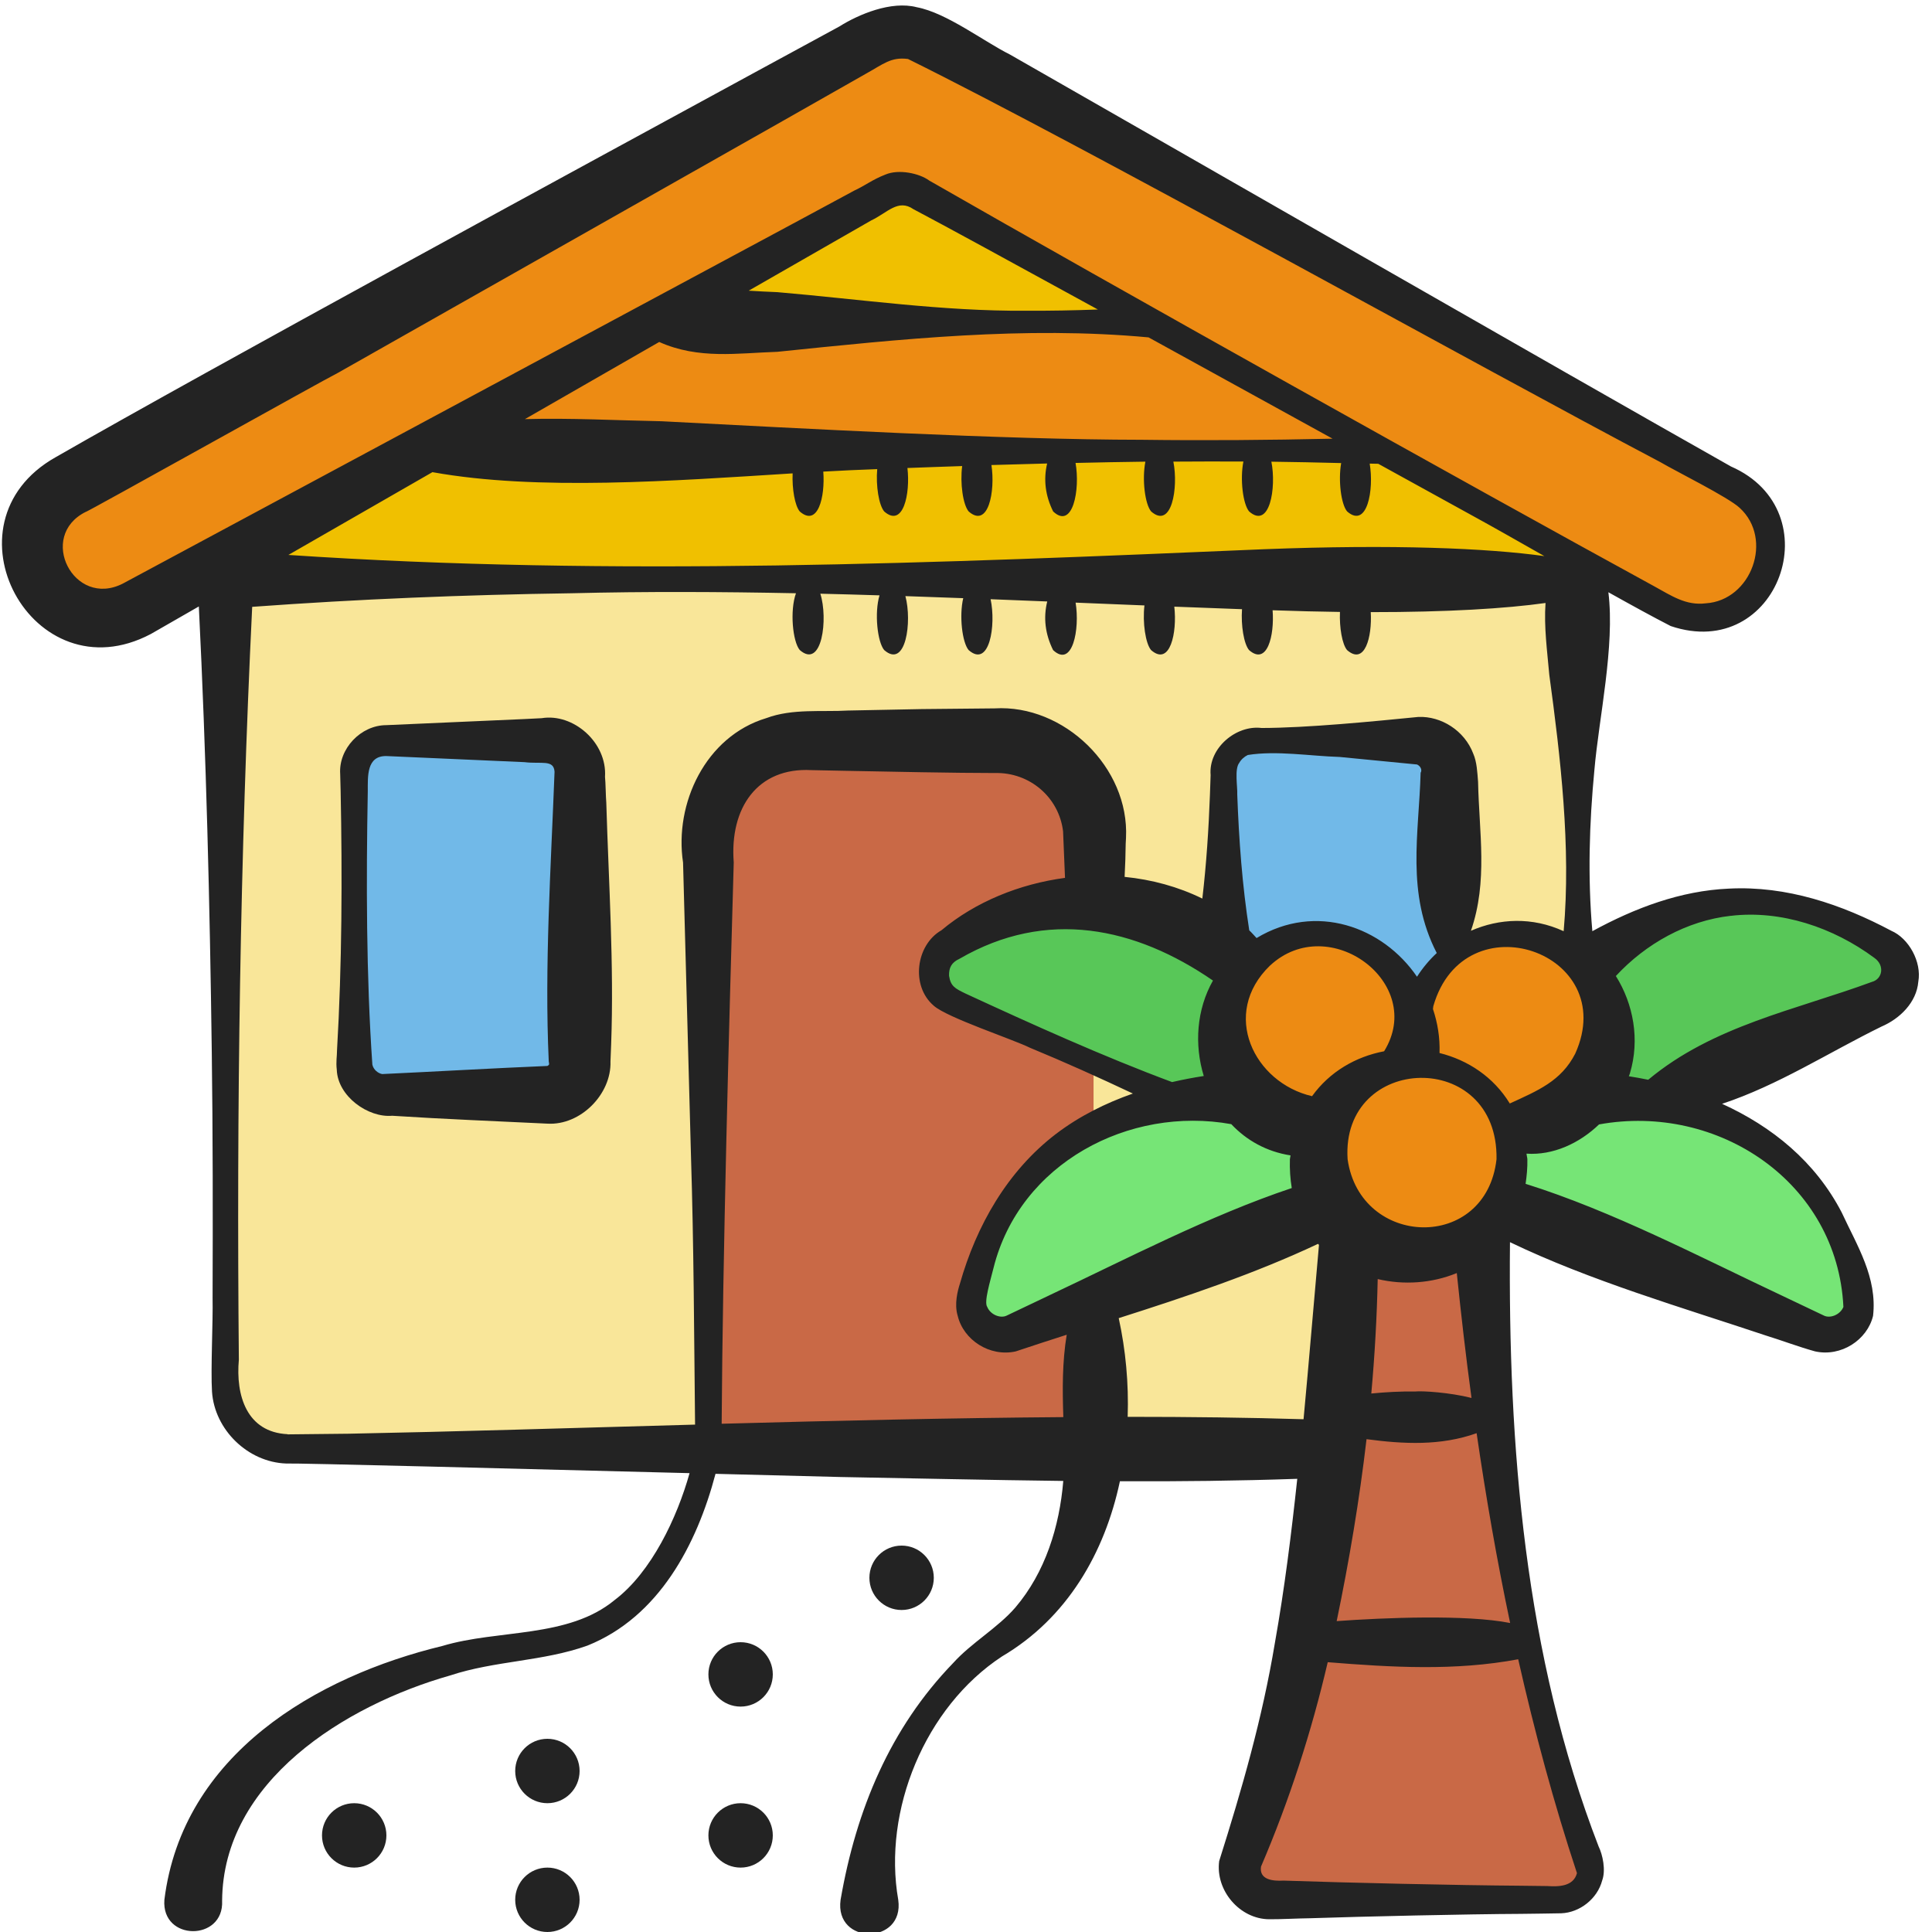
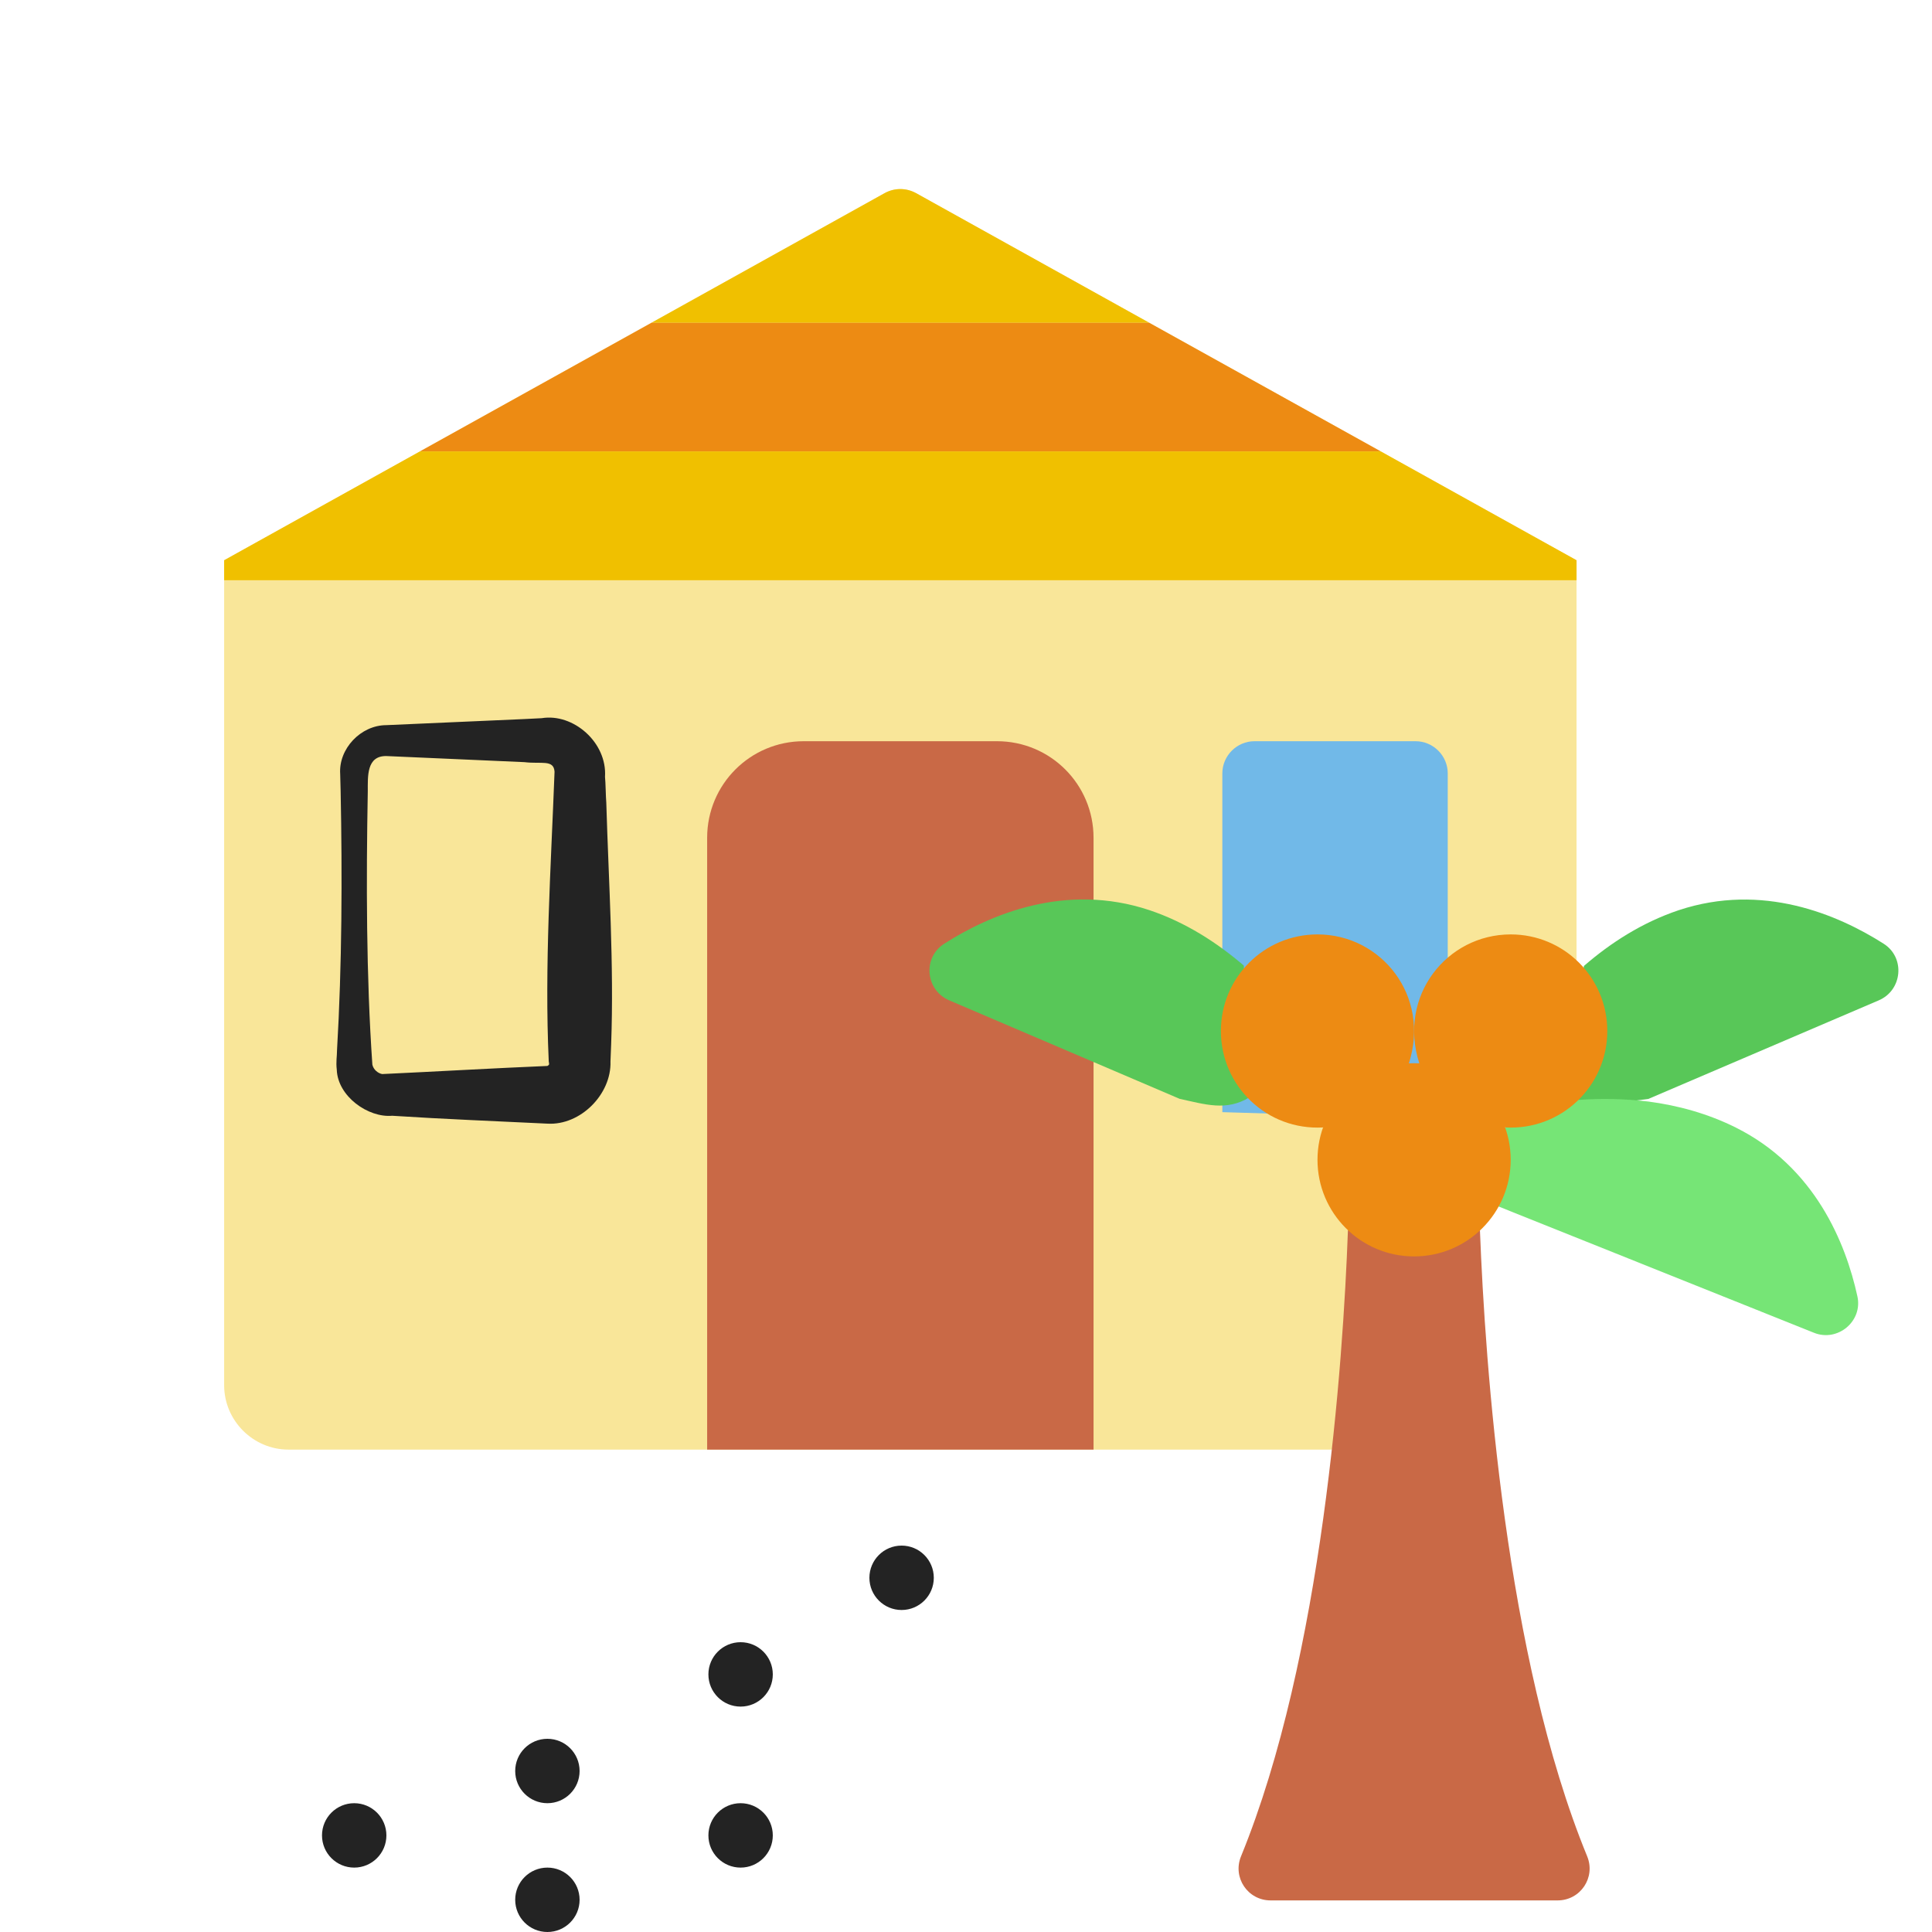
<svg xmlns="http://www.w3.org/2000/svg" height="512" viewBox="0 0 60 60" width="512">
  <g id="b">
    <path d="m48.961 17.399v12.44l-7.6 15.18h-32.4c-1.1 0-2-.9-2-2v-25.62l20.51-11.4c.31-.17.67-.17.98 0z" fill="#f9e699" />
-     <path d="m4.208 18.928 23.267-12.927c.302-.168.669-.168.971 0l23.268 12.926c1.457.809 3.247-.244 3.247-1.91 0-.794-.43-1.525-1.124-1.91l-24.905-13.836c-.604-.336-1.339-.336-1.943 0l-24.904 13.836c-.694.385-1.124 1.117-1.124 1.91 0 1.666 1.79 2.72 3.247 1.91z" fill="#ed8b13" />
    <path d="m13.041 14.019h29.84l-7.2-4h-15.44z" fill="#ed8b13" />
    <path d="m33.961 26.019v19h-12v-19c0-1.66 1.34-3 3-3h6c1.66 0 3 1.34 3 3z" fill="#c96946" />
-     <rect fill="#71b9e8" height="11" rx="1" width="7" x="10.961" y="23.019" />
    <path d="m37.961 34.539v-10.52c0-.55.45-1 1-1h5c.55 0 1 .45 1 1v10.73z" fill="#71b9e8" />
    <path d="m48.961 17.399v.62h-42v-.62l6.08-3.38h29.84z" fill="#f0c000" />
    <path d="m35.681 10.019h-15.44l7.23-4.02c.31-.17.67-.17.98 0z" fill="#f0c000" />
    <path d="m49.191 29.998c.83-.72 1.81-1.35 2.94-1.73 2.608-.867 4.952.138 6.369 1.041.675.43.582 1.444-.154 1.758l-7.155 3.061-2.796.357z" fill="#58c758" />
    <path d="m56.331 41.389-9.79-3.92c-.22-.87-.05-2.13.19-2.45.81-.52 1.55-.89 2.28-.86h.01c.69-.05 1.42-.04 2.17.05.91.12 1.84.37 2.72.81 2.46 1.23 3.41 3.59 3.77 5.23.18.78-.61 1.44-1.35 1.14z" fill="#76e576" />
    <path d="m38.807 34.076c-.718.443-1.384.219-2.17.05l-7.16-3.06c-.74-.32-.83-1.33-.15-1.76 1.41-.9 3.76-1.91 6.37-1.04 1.13.38 2.1 1.01 2.93 1.72" fill="#58c758" />
-     <path d="m41.961 34.209-.04.18-.64 3.08-9.79 3.92c-.74.3-1.53-.36-1.35-1.14.36-1.64 1.31-4 3.77-5.23.88-.44 1.81-.69 2.72-.81.75-.09 1.48-.1 2.17-.05h.01z" fill="#76e576" />
    <path d="m44.078 33.023c-.674-2.088.853-4.004 2.838-4.004 1.66 0 3 1.34 3 3 0 1.717-1.434 3.092-3.172 2.995z" fill="#ed8b13" />
    <path d="m43.754 33.023c.674-2.088-.853-4.004-2.838-4.004-1.66 0-3 1.34-3 3 0 1.717 1.434 3.092 3.172 2.995z" fill="#ed8b13" />
    <path d="m45.951 38.209h.01c.16 4.14.79 13.26 3.33 19.44.27.66-.21 1.37-.92 1.37h-8.91c-.71 0-1.19-.71-.92-1.37 2.53-6.18 3.17-15.3 3.32-19.44z" fill="#c96946" />
    <circle cx="43.916" cy="36.019" fill="#ed8b13" r="3" />
  </g>
  <g id="c">
    <g fill="#232323">
-       <path d="m4.682 19.691c.455-.261.963-.553 1.493-.857.229 4.612.341 9.224.402 13.836.034 2.548.034 5.097.025 7.645.016.708-.061 2.203-.018 2.905.079 1.182 1.113 2.19 2.304 2.231.202-.018 7.485.169 12.527.299-.384 1.376-1.184 3.076-2.326 3.94-1.446 1.195-3.613.905-5.348 1.426-3.914.945-8.075 3.365-8.636 7.885-.096 1.292 1.853 1.291 1.793.032.023-3.707 3.808-6.07 7.085-7.001 1.386-.459 2.883-.433 4.264-.928 2.208-.888 3.389-3.118 3.974-5.333 2.056.053 3.604.093 3.889.099 2.304.042 4.607.094 6.911.122-.117 1.416-.558 2.836-1.487 3.929-.549.636-1.364 1.094-1.936 1.729-1.947 2.013-3.007 4.542-3.493 7.351-.195 1.416 1.99 1.402 1.791 0-.485-2.771.828-5.986 3.222-7.559 2.024-1.192 3.189-3.214 3.662-5.44 1.836.008 3.672-.013 5.508-.076-.184 1.709-.395 3.413-.696 5.102-.388 2.335-1.022 4.533-1.729 6.768-.123.912.639 1.806 1.558 1.808.319.004.948-.029 1.258-.031 1.633-.055 4.92-.129 6.554-.136.272-.001.988-.014 1.25-.018.583-.021 1.126-.455 1.274-1.018.118-.32.017-.799-.111-1.059-2.295-5.933-2.813-12.438-2.752-18.765 2.487 1.197 5.355 2.032 7.944 2.898.488.15 1.02.352 1.529.493.811.18 1.623-.355 1.803-1.103.135-1.194-.497-2.18-.973-3.209-.819-1.58-2.161-2.668-3.716-3.376 1.738-.575 3.297-1.587 4.949-2.398.574-.245 1.091-.753 1.145-1.393.111-.62-.3-1.351-.837-1.582-1.538-.819-3.253-1.404-5.048-1.31-1.496.066-2.912.598-4.238 1.322-.146-1.67-.096-3.341.064-5.011.138-1.601.641-3.839.434-5.515.721.403 1.4.776 1.936 1.05 3.337 1.129 5.028-3.574 1.871-4.956-5.466-3.087-17.033-9.733-22.398-12.797-.791-.392-1.962-1.292-2.885-1.465-.802-.209-1.818.227-2.406.597-.559.304-2.037 1.107-2.615 1.421-5.057 2.753-16.874 9.172-21.73 11.959-3.628 2.051-.711 7.426 2.959 5.489zm15.792-9.07c1.222.547 2.444.344 3.666.305 3.831-.394 7.678-.806 11.53-.448 1.937 1.065 3.961 2.179 5.715 3.146-1.975.044-3.95.06-5.926.034-4.341-.004-10.522-.351-14.92-.576-1.412-.027-2.824-.105-4.237-.066 1.416-.813 2.824-1.622 4.17-2.395zm2.774-1.592c1.442-.827 2.745-1.574 3.806-2.182.505-.237.836-.683 1.314-.35.863.453 3.108 1.679 5.727 3.115-.745.028-1.49.042-2.235.038-2.581.02-5.153-.358-7.72-.577-.297-.009-.595-.029-.892-.046zm-9.814 5.635c3.252.586 7.462.27 11.182.037-.02.482.069 1.002.221 1.183.563.494.792-.453.731-1.238.578-.033 1.135-.058 1.675-.077-.046.515.051 1.118.217 1.315.59.517.815-.548.721-1.35.567-.023 1.133-.04 1.7-.06-.069.534.025 1.2.202 1.41.613.537.83-.632.707-1.442.577-.018 1.153-.034 1.73-.048-.118.497-.057 1.001.187 1.49.612.574.842-.685.695-1.507.723-.015 1.446-.033 2.169-.04-.108.549-.014 1.319.179 1.547.64.561.85-.741.69-1.548.725-.004 1.45-.007 2.175-.003-.109.55-.015 1.322.178 1.551.64.561.85-.738.691-1.546.722.008 1.444.026 2.167.043-.095.546-.002 1.28.185 1.502.624.547.839-.675.701-1.485.089.003.177.003.266.005 1.326.731 2.386 1.315 2.962 1.632.602.329 1.377.77 2.196 1.235-1.776-.246-4.682-.37-8.712-.213-10.095.43-20.2.855-30.293.177 1.403-.806 2.917-1.675 4.476-2.572zm-4.504 29.876c-1.268-.062-1.613-1.202-1.512-2.313-.073-7.795.036-15.592.414-23.381 3.306-.241 6.612-.375 9.919-.422 2.324-.058 4.647-.046 6.969 0-.195.536-.103 1.502.117 1.763.697.611.885-.986.639-1.749.613.014 1.226.032 1.838.051-.163.547-.065 1.448.145 1.699.676.592.871-.888.659-1.675.599.02 1.197.041 1.796.064-.129.551-.032 1.374.168 1.612.649.569.855-.776.682-1.58.586.023 1.172.046 1.759.07-.125.504-.064 1.014.182 1.51.604.566.835-.652.699-1.474.713.029 1.425.058 2.138.087-.063.53.032 1.18.206 1.387.59.517.814-.547.721-1.349.701.028 1.402.053 2.103.079-.036.505.058 1.079.219 1.27.563.493.792-.452.731-1.237.735.026 1.434.043 2.092.052-.021.483.068 1.004.221 1.185.549.481.781-.407.735-1.179 2.372.001 4.187-.11 5.428-.284-.052.744.052 1.488.117 2.232.347 2.548.678 5.355.446 7.961-.977-.45-2.001-.398-2.88-.013.533-1.536.253-3.065.222-4.626-.023-.283-.035-.616-.151-.878-.269-.71-.992-1.167-1.704-1.137-1.422.141-3.459.341-4.868.343-.789-.099-1.655.622-1.583 1.463l-.021.606c-.04 1.076-.11 2.152-.236 3.229-.749-.368-1.57-.591-2.414-.674l.015-.356c.014-.173.012-.693.028-.854.109-2.191-1.931-4.152-4.079-4.023l-2.277.022-2.277.045c-.797.048-1.729-.068-2.536.235-1.892.568-2.864 2.658-2.587 4.486l.246 9.109c.088 2.782.096 5.564.127 8.346-3.834.106-7.541.221-10.767.283l-1.89.02zm23.644-4.306-1.312.624c-.189.093-.501-.024-.601-.268-.11-.152.087-.782.194-1.213.812-3.252 4.212-5.039 7.384-4.465.472.503 1.096.854 1.84.97-.004.041-.017.076-.02.118-.01.319.012.617.058.896-2.56.856-5.138 2.206-7.544 3.338zm5.096-9.782c-.511.902-.583 1.99-.286 2.964-.331.051-.659.114-.984.189-2.127-.79-4.359-1.8-6.401-2.743-.348-.165-.476-.239-.525-.558-.008-.247.074-.414.324-.528 2.707-1.57 5.459-.985 7.873.677zm6.95-.855c-.234.217-.439.465-.614.736-1.06-1.553-3.14-2.312-4.982-1.201-.076-.08-.147-.165-.227-.239-.22-1.406-.321-2.813-.373-4.219.012-.237-.09-.788.061-.981.06-.107.157-.193.267-.246.893-.143 1.933.033 2.854.061l2.402.234c.116.054.162.176.111.256-.052 1.894-.458 3.74.501 5.6zm-2.769 6.403c-.211-3.283 4.683-3.452 4.625 0-.325 2.884-4.234 2.758-4.625 0zm-2.408-6.014c1.825-1.696 4.853.539 3.542 2.662-.878.167-1.689.632-2.238 1.395-1.801-.418-2.855-2.56-1.305-4.057zm3.343 9.737c.812.191 1.683.131 2.456-.187.134 1.295.282 2.589.457 3.879-.675-.173-1.535-.224-1.744-.201-.456-.006-.912.018-1.368.063.107-1.182.174-2.368.199-3.555zm1.92-7.021c.017-.479-.061-.937-.204-1.366.005-.029.005-.059.011-.088.96-3.351 5.822-1.674 4.408 1.473-.439.857-1.161 1.148-2.033 1.549-.505-.825-1.3-1.348-2.183-1.568zm-22.294 11.513c.032-5.243.229-12.308.375-17.432-.131-1.695.738-2.957 2.412-2.866l1.139.023c1.137.023 3.416.068 4.554.067 1.09-.03 1.998.759 2.123 1.813 0 0 .034.808.06 1.443-1.417.19-2.782.744-3.837 1.627-.795.455-.962 1.731-.237 2.345.413.369 2.468 1.046 2.985 1.304 1.078.445 2.141.924 3.197 1.422-.851.299-1.66.701-2.388 1.254-1.513 1.156-2.474 2.853-2.985 4.655-.065.204-.181.624-.067.996.18.748.992 1.283 1.802 1.103.521-.175 1.05-.346 1.583-.517-.14.847-.134 1.7-.105 2.558-3.446.026-7.069.11-10.61.206zm12.609-.214c.035-1.038-.062-2.077-.278-3.065 2.108-.672 4.23-1.383 6.19-2.307l.029.033c-.162 1.805-.31 3.612-.479 5.414-1.712-.053-3.546-.075-5.461-.075zm13.031 14.572-.819-.01c-2.022-.014-5.358-.091-7.373-.159-.331.019-.76-.025-.698-.435.878-2.047 1.57-4.194 2.072-6.348 1.976.159 3.952.278 5.915-.091.508 2.243 1.103 4.462 1.825 6.642-.11.42-.575.423-.922.401zm-1.153-8.169c-1.362-.271-3.931-.164-5.387-.059.389-1.873.706-3.757.927-5.65 1.154.153 2.302.212 3.419-.186.288 1.978.629 3.945 1.041 5.895zm10.349-9.814c-.1.244-.411.361-.601.268l-1.312-.624c-2.531-1.191-5.266-2.626-7.956-3.469.035-.243.061-.493.055-.765-.004-.061-.022-.113-.028-.172.824.056 1.639-.317 2.254-.908 3.697-.671 7.403 1.799 7.589 5.67zm-3.495-12.148c1.561-.184 3.18.359 4.457 1.306.334.236.249.659-.074.745-2.386.879-4.934 1.359-6.949 3.04-.2-.042-.401-.077-.602-.109.008-.029.024-.055.032-.084.319-1.054.107-2.166-.435-3.029.935-1.007 2.202-1.716 3.57-1.87zm-51.089-12.545c-.048.059 7.47-4.144 7.819-4.311l13.813-7.822c.566-.321 2.042-1.16 2.588-1.47.544-.299.782-.532 1.315-.462 5.453 2.696 17.721 9.546 23.363 12.519.465.275 2.118 1.094 2.465 1.421 1.06.969.365 2.876-1.054 2.965-.61.075-1.051-.227-1.603-.531-5.594-3.056-16.948-9.408-22.509-12.597-.308-.229-.953-.364-1.365-.187-.411.16-.609.331-.96.494l-1.747.942c-4.509 2.424-16.301 8.757-20.978 11.268-1.521.77-2.661-1.475-1.148-2.229z" />
      <path d="m18.789 24.125c.069-1.069-.987-1.983-1.968-1.821l-.536.027-4.285.189c-.799 0-1.489.738-1.435 1.516l.014.536c.052 2.631.042 5.413-.112 8.035-.001.213-.037.361-.008.614.029.827.973 1.496 1.72 1.43 1.605.104 3.216.167 4.821.245 1.032.061 1.993-.919 1.959-1.932l.021-.536c.091-2.494-.077-5.005-.151-7.499-.016-.168-.021-.644-.04-.803zm-1.747 8.838c.012.087.031.098-.041.141-1.63.068-3.552.179-5.133.252-.133-.025-.27-.138-.304-.293-.191-2.757-.193-5.714-.142-8.491.002-.453-.045-1.103.579-1.092l4.285.189c.525.065.912-.091.936.299-.112 2.969-.316 6.031-.18 8.996z" />
      <circle cx="11" cy="57" r="1" />
      <circle cx="17" cy="55" r="1" />
      <circle cx="17" cy="59" r="1" />
      <circle cx="23" cy="52" r="1" />
      <circle cx="23" cy="57" r="1" />
      <circle cx="28" cy="49" r="1" />
    </g>
  </g>
</svg>